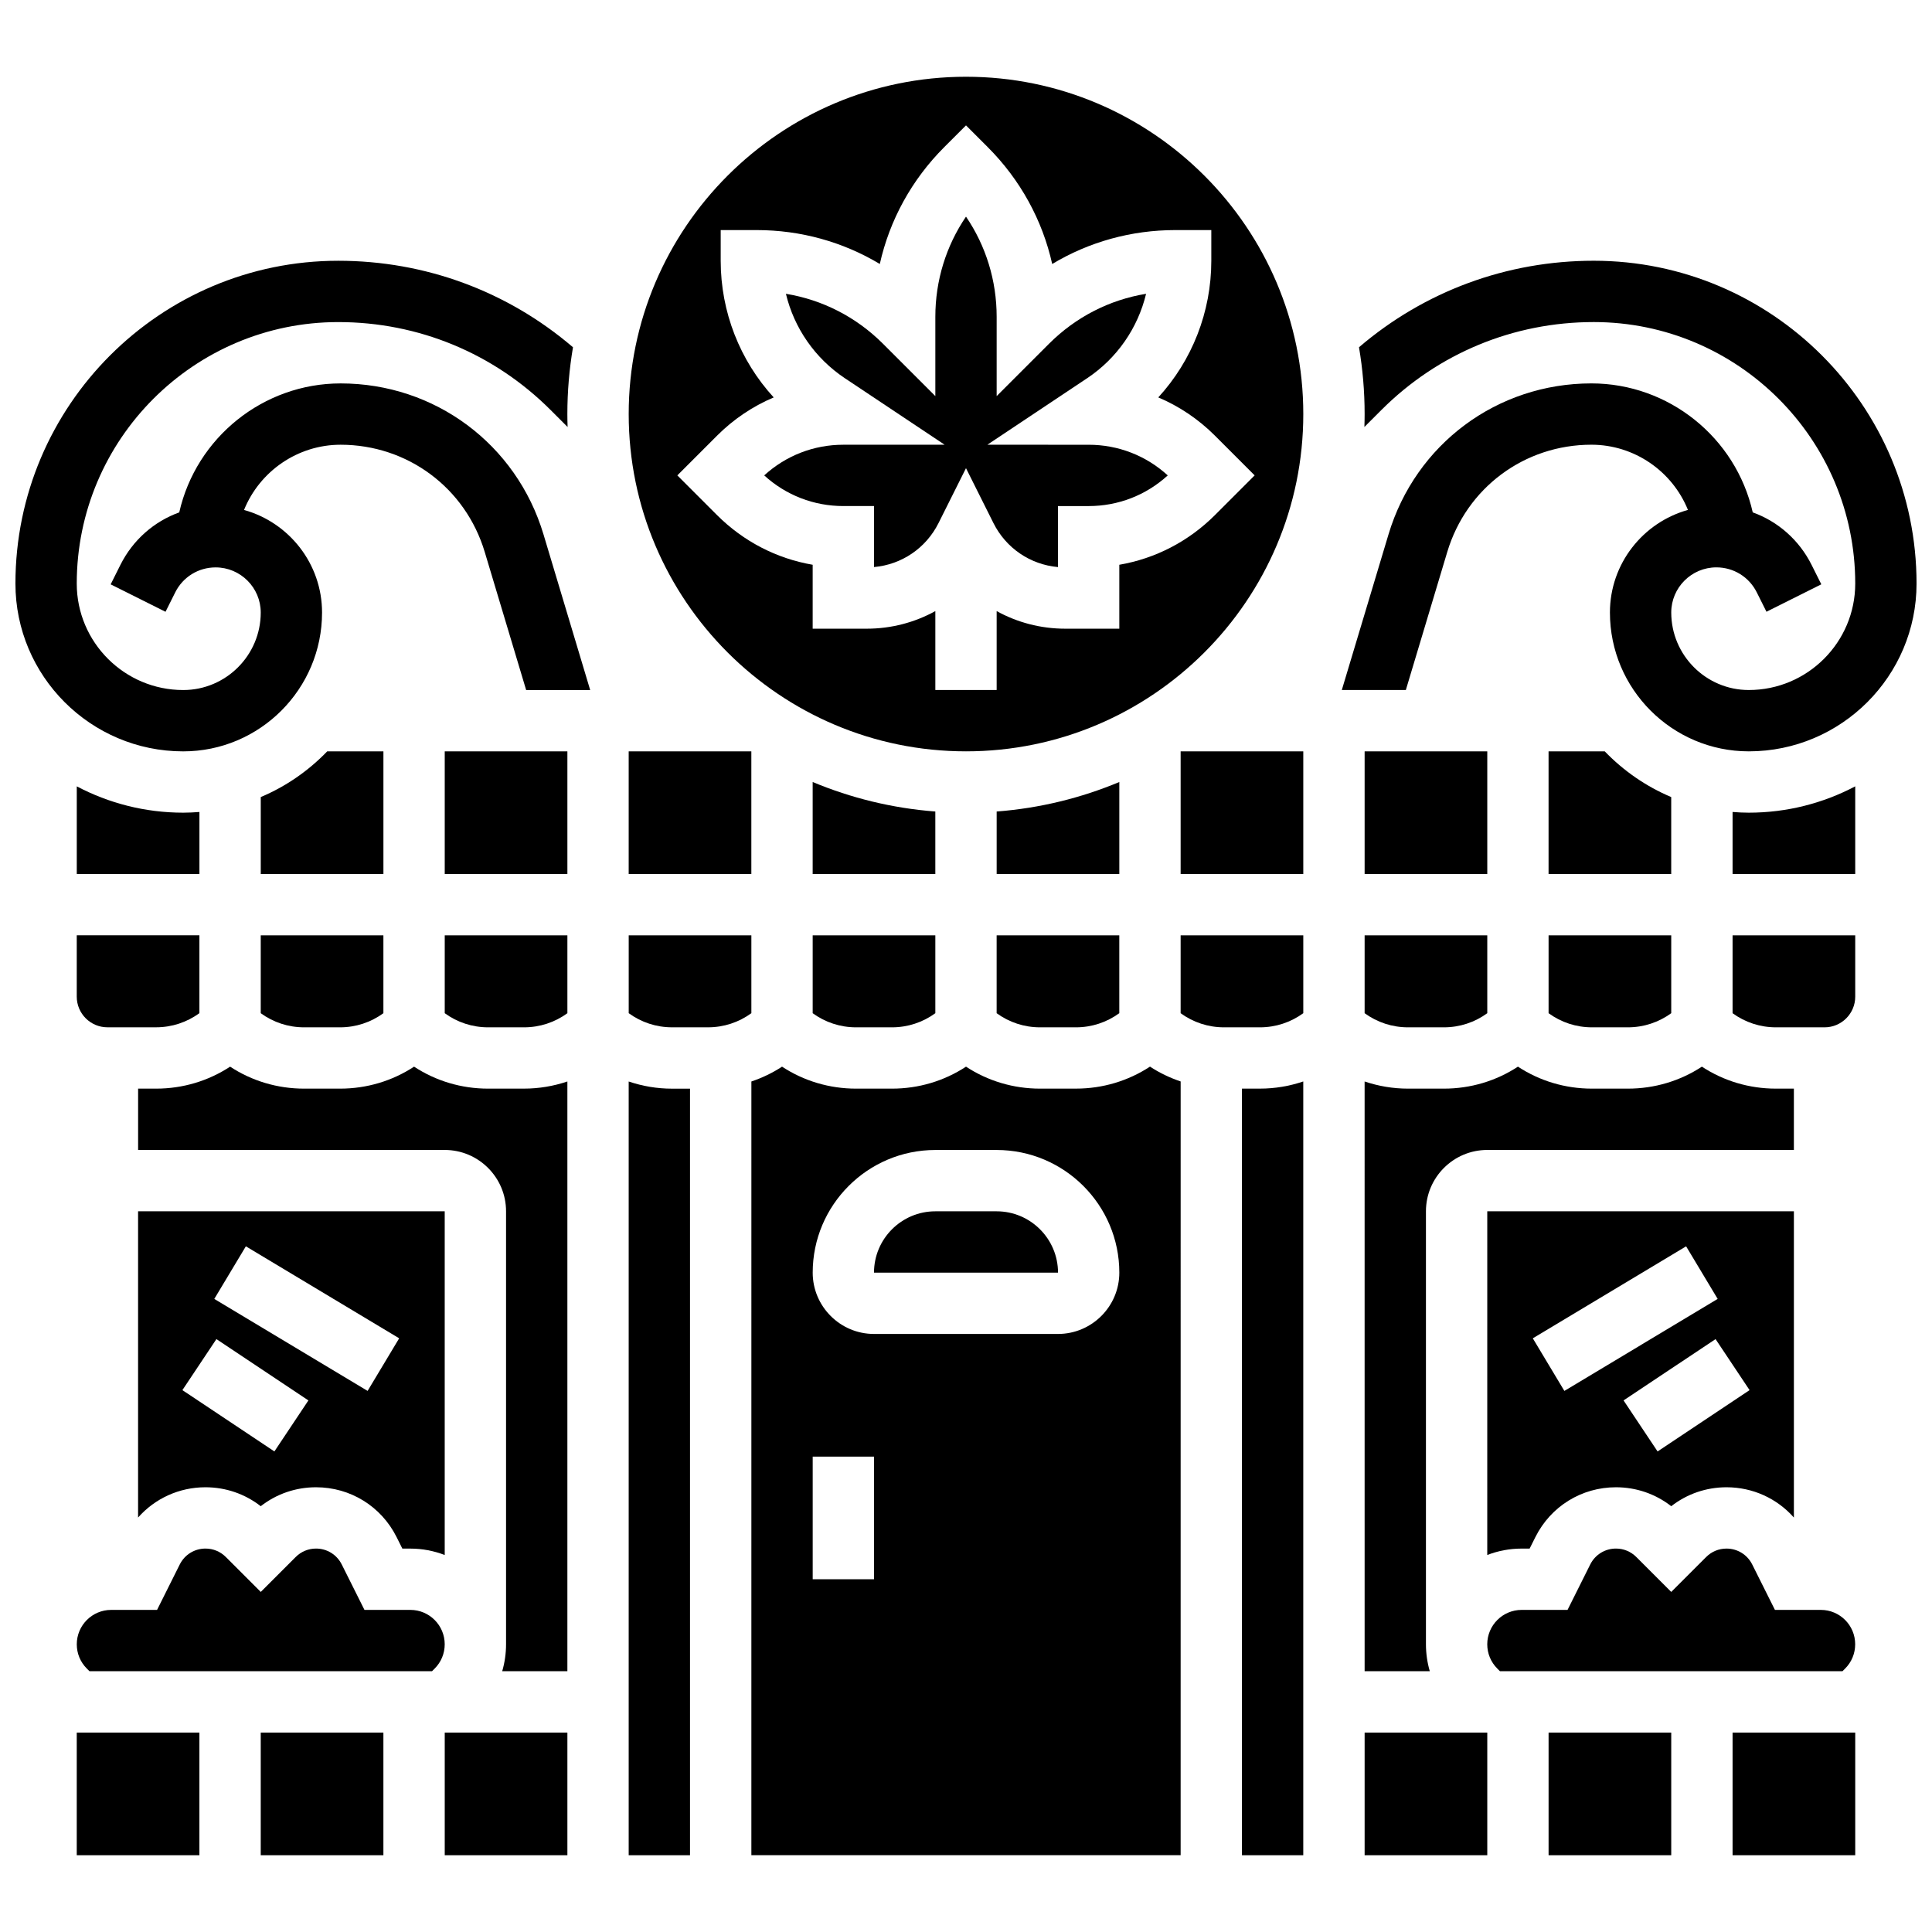
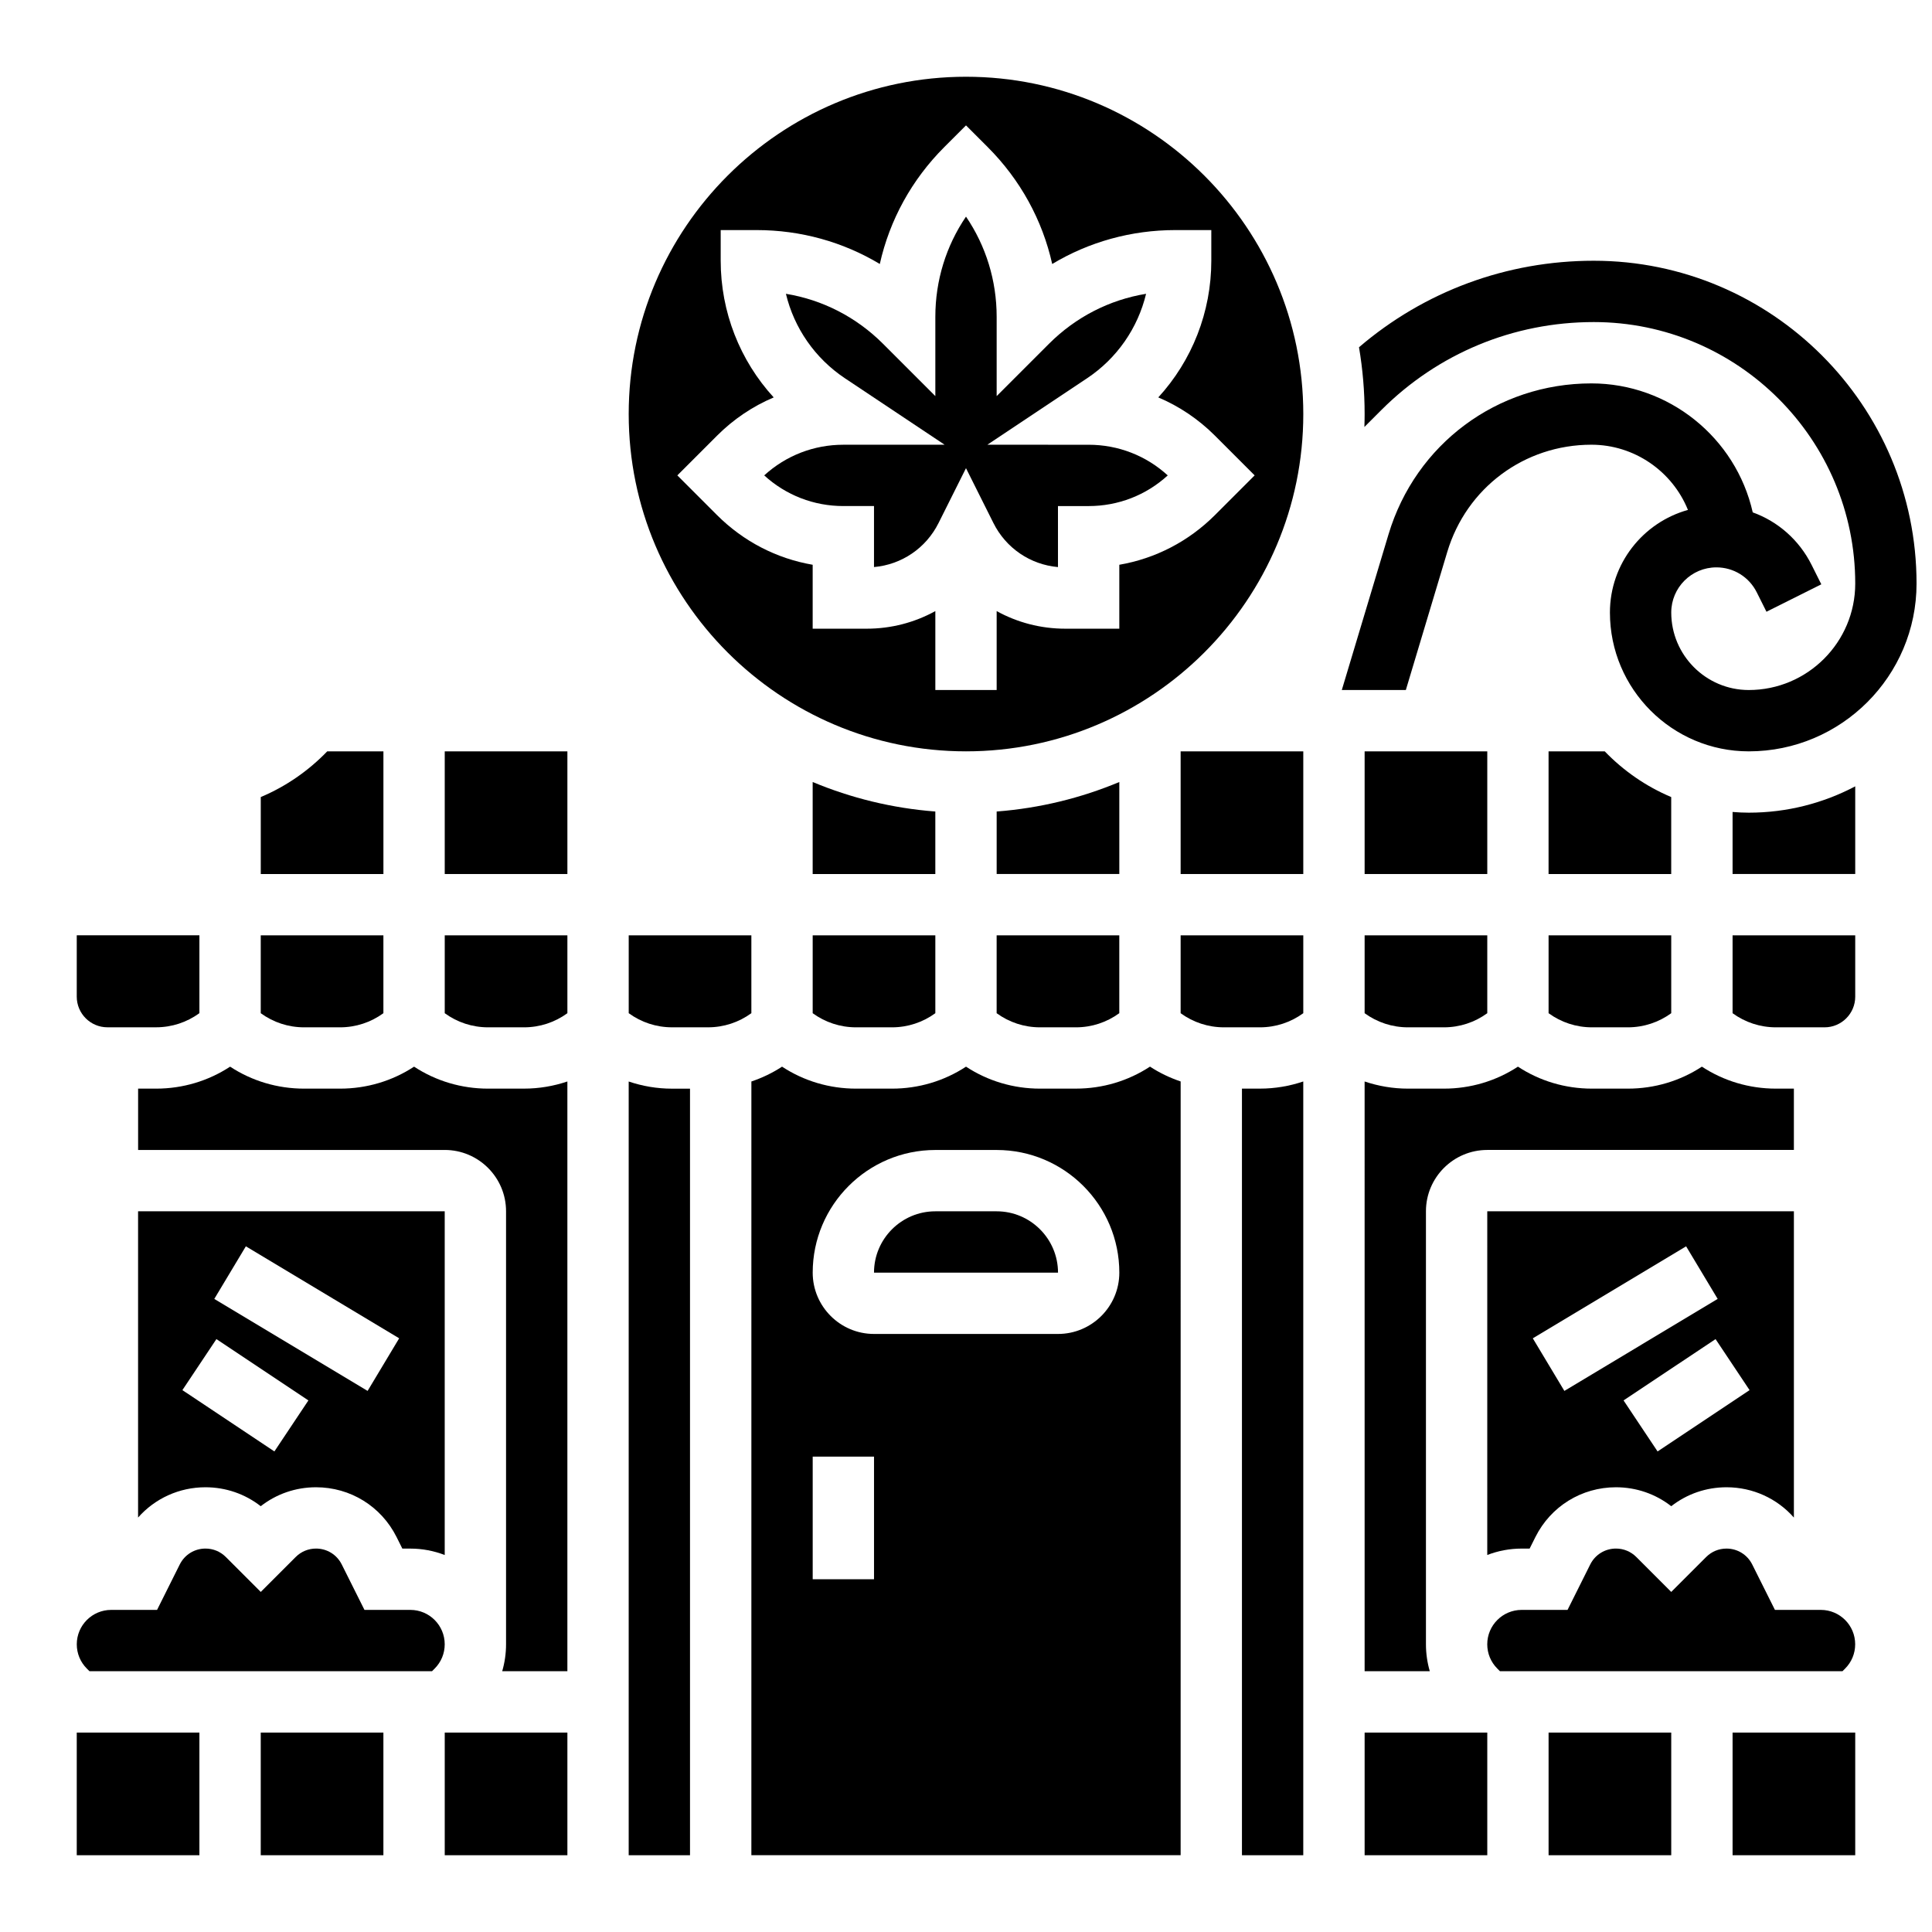
<svg xmlns="http://www.w3.org/2000/svg" width="800px" height="800px" version="1.1" viewBox="144 144 512 512">
  <defs>
    <clipPath id="b">
-       <path d="m148.09 213h152.91v131h-152.91z" />
-     </clipPath>
+       </clipPath>
    <clipPath id="a">
      <path d="m499 213h152.9v131h-152.9z" />
    </clipPath>
  </defs>
  <g clip-path="url(#b)">
    <path d="m234.26 245.61c-20.461 0-38.262 14.312-42.758 34.18-6.68 2.41-12.289 7.305-15.598 13.922l-2.574 5.148 14.535 7.269 2.574-5.148c2.039-4.078 6.141-6.613 10.699-6.613 6.594-0.004 11.961 5.363 11.961 11.961 0 11.324-9.215 20.539-20.543 20.539-15.555 0-28.215-12.656-28.215-28.211 0-38.215 31.086-69.301 69.301-69.301 21.266 0 41.254 8.281 56.293 23.316l4.488 4.488c-0.039-1.137-0.066-2.277-0.066-3.426 0-6.031 0.516-11.945 1.492-17.703-17.336-14.836-39.148-22.926-62.207-22.926-47.176 0-85.551 38.375-85.551 85.551 0 24.516 19.949 44.465 44.465 44.465 20.289 0 36.793-16.508 36.793-36.793 0-12.945-8.77-23.875-20.676-27.184 4.148-10.254 14.211-17.285 25.586-17.285 17.75 0 33.105 11.422 38.203 28.426l10.977 36.582h16.969l-12.375-41.254c-7.184-23.926-28.793-40.004-53.773-40.004z" />
  </g>
  <g clip-path="url(#a)">
    <path d="m566.36 213.1c-23.059 0-44.875 8.09-62.211 22.926 0.977 5.758 1.492 11.672 1.492 17.703 0 1.148-0.023 2.289-0.062 3.426l4.488-4.488c15.039-15.035 35.027-23.316 56.293-23.316 38.211 0 69.297 31.09 69.297 69.301 0 15.555-12.656 28.211-28.215 28.211-11.324 0-20.543-9.215-20.543-20.543 0-6.598 5.367-11.961 11.961-11.961 4.559 0 8.66 2.535 10.699 6.613l2.574 5.148 14.535-7.269-2.574-5.144c-3.309-6.617-8.918-11.512-15.598-13.922-4.492-19.867-22.293-34.18-42.754-34.18-24.984 0-46.59 16.078-53.77 40.008l-12.379 41.25h16.969l10.977-36.582c5.098-17 20.449-28.426 38.203-28.426 11.375 0 21.434 7.027 25.582 17.281-11.91 3.312-20.676 14.242-20.676 27.188 0 20.285 16.504 36.793 36.793 36.793 24.516 0 44.465-19.949 44.465-44.465 0-47.176-38.375-85.551-85.547-85.551z" />
  </g>
  <path d="m213.1 603.15h32.504v32.504h-32.504z" />
  <path d="m198.45 538.14c5.375 0 10.477 1.766 14.648 5.019 4.168-3.254 9.273-5.019 14.648-5.019 9.102 0 17.281 5.055 21.352 13.195l1.527 3.059h2.117c3.211 0 6.281 0.605 9.113 1.699v-91.086h-81.262v81.16c4.457-5.051 10.883-8.027 17.855-8.027zm10.703-63.852 40.629 24.379-8.363 13.938-40.629-24.379zm-7.801 24.586 24.379 16.25-9.016 13.523-24.379-16.25z" />
-   <path d="m196.85 359.18c-1.418 0.113-2.844 0.188-4.289 0.188-10.18 0-19.777-2.531-28.215-6.977v23.23h32.504z" />
  <path d="m164.34 408.12c0 4.481 3.644 8.125 8.125 8.125h12.887c4.191 0 8.168-1.324 11.492-3.742v-20.637h-32.504z" />
  <path d="m164.34 603.15h32.504v32.504h-32.504z" />
  <path d="m310.61 430.61v205.05h16.25v-203.15h-4.762c-3.969 0-7.832-0.664-11.488-1.898z" />
  <path d="m252.75 570.64h-12.164l-6.019-12.039c-1.297-2.602-3.91-4.215-6.812-4.215-2.035 0-3.949 0.793-5.387 2.231l-9.262 9.262-9.262-9.262c-1.438-1.438-3.352-2.231-5.387-2.231-2.902 0-5.516 1.613-6.816 4.211l-6.016 12.043h-12.164c-5.023 0-9.113 4.086-9.113 9.113 0 2.434 0.949 4.723 2.668 6.441l0.699 0.695h90.777l0.695-0.695c1.719-1.719 2.668-4.008 2.668-6.441 0.004-5.027-4.082-9.113-9.105-9.113z" />
  <path d="m273.35 432.5c-7.074 0-13.836-2.035-19.617-5.824-5.781 3.789-12.543 5.824-19.617 5.824h-9.52c-7.074 0-13.836-2.035-19.617-5.824-5.781 3.789-12.543 5.824-19.617 5.824h-4.762v16.25h81.258c8.961 0 16.25 7.293 16.25 16.25v114.75c0 2.453-0.352 4.852-1.02 7.141h17.273v-156.29c-3.656 1.234-7.519 1.895-11.492 1.895z" />
  <path d="m261.86 603.15h32.504v32.504h-32.504z" />
  <path d="m261.86 412.51c3.324 2.418 7.301 3.742 11.492 3.742h9.52c4.191 0 8.168-1.324 11.492-3.742v-20.637h-32.504z" />
  <path d="m505.64 412.51c3.324 2.418 7.301 3.742 11.492 3.742h9.52c4.191 0 8.168-1.324 11.492-3.742v-20.637h-32.504z" />
  <path d="m505.64 343.12h32.504v32.504h-32.504z" />
  <path d="m554.39 412.51c3.324 2.418 7.301 3.742 11.492 3.742h9.52c4.191 0 8.168-1.324 11.492-3.742v-20.637h-32.504z" />
  <path d="m213.1 412.51c3.324 2.418 7.301 3.742 11.492 3.742h9.52c4.191 0 8.168-1.324 11.492-3.742v-20.637h-32.504z" />
  <path d="m586.89 355.23c-6.68-2.816-12.656-6.969-17.613-12.109h-14.891v32.504h32.504z" />
  <path d="m245.61 343.12h-14.891c-4.961 5.141-10.938 9.297-17.613 12.109v20.395h32.504z" />
  <path d="m505.64 586.89h17.27c-0.668-2.289-1.02-4.688-1.02-7.141v-114.75c0-8.961 7.293-16.25 16.25-16.25h81.258v-16.25h-4.762c-7.074 0-13.836-2.035-19.617-5.824-5.781 3.789-12.543 5.824-19.617 5.824h-9.52c-7.074 0-13.836-2.035-19.617-5.824-5.781 3.789-12.543 5.824-19.617 5.824h-9.52c-3.973 0-7.836-0.664-11.492-1.895z" />
-   <path d="m310.61 343.12h32.504v32.504h-32.504z" />
  <path d="m538.14 556.09c2.828-1.094 5.902-1.699 9.113-1.699h2.117l1.527-3.055c4.07-8.141 12.25-13.195 21.352-13.195 5.375 0 10.477 1.766 14.648 5.019 4.168-3.254 9.273-5.019 14.648-5.019 6.973 0 13.398 2.977 17.855 8.027v-81.16h-81.258zm45.137-27.441-9.016-13.523 24.379-16.25 9.016 13.523zm7.562-54.359 8.363 13.938-40.629 24.379-8.363-13.938z" />
  <path d="m261.86 343.12h32.504v32.504h-32.504z" />
  <path d="m343.12 391.87h-32.504v20.637c3.324 2.418 7.301 3.742 11.492 3.742h9.52c4.191 0 8.168-1.324 11.492-3.742z" />
  <path d="m440.63 351.24c-10.137 4.238-21.066 6.945-32.504 7.82v16.562h32.504z" />
  <path d="m473.13 432.5v203.15h16.25v-205.05c-3.656 1.234-7.519 1.895-11.492 1.895z" />
  <path d="m456.88 412.51c3.324 2.418 7.301 3.742 11.492 3.742h9.52c4.191 0 8.168-1.324 11.492-3.742v-20.637h-32.504z" />
  <path d="m400 164.34c-49.285 0-89.387 40.098-89.387 89.387 0 49.285 40.098 89.387 89.387 89.387 49.285 0 89.387-40.098 89.387-89.387-0.004-49.285-40.102-89.387-89.387-89.387zm65.992 95.133 10.504 10.508-10.504 10.504c-7 7-15.805 11.539-25.363 13.184v16.941h-14.332c-6.516 0-12.727-1.656-18.172-4.664v20.914h-16.25v-20.914c-5.441 3.004-11.656 4.664-18.172 4.664h-14.336v-16.941c-9.559-1.645-18.363-6.184-25.363-13.18l-10.504-10.508 10.504-10.504c4.391-4.391 9.488-7.809 15.035-10.156-8.949-9.777-14.047-22.633-14.047-36.223v-8.125h9.52c11.68 0 22.879 3.125 32.645 8.984 2.602-11.648 8.453-22.34 17.098-30.984l5.746-5.742 5.746 5.746c8.645 8.645 14.496 19.336 17.098 30.984 9.762-5.863 20.961-8.988 32.641-8.988h9.523v8.125c0 13.59-5.102 26.445-14.051 36.219 5.547 2.348 10.645 5.769 15.035 10.156z" />
  <path d="m456.88 343.12h32.504v32.504h-32.504z" />
  <path d="m603.15 359.18v16.441h32.504v-23.23c-8.438 4.449-18.035 6.977-28.215 6.977-1.445 0-2.871-0.074-4.289-0.188z" />
  <path d="m603.15 412.51c3.324 2.418 7.301 3.742 11.492 3.742h12.887c4.481 0 8.125-3.644 8.125-8.125v-16.25h-32.504z" />
  <path d="m626.54 570.64h-12.164l-6.019-12.039c-1.301-2.598-3.91-4.211-6.816-4.211-2.035 0-3.949 0.793-5.387 2.231l-9.258 9.258-9.262-9.262c-1.438-1.438-3.352-2.231-5.387-2.231-2.902 0-5.516 1.613-6.816 4.211l-6.016 12.043h-12.164c-5.023 0-9.113 4.086-9.113 9.113 0 2.434 0.949 4.723 2.668 6.441l0.695 0.695h90.777l0.695-0.695c1.719-1.719 2.668-4.008 2.668-6.441 0.012-5.027-4.078-9.113-9.102-9.113z" />
  <path d="m554.39 603.15h32.504v32.504h-32.504z" />
  <path d="m505.64 603.15h32.504v32.504h-32.504z" />
  <path d="m603.15 603.15h32.504v32.504h-32.504z" />
  <path d="m405.66 261.86 26.43-17.617c7.949-5.301 13.457-13.32 15.633-22.383-9.699 1.59-18.637 6.156-25.727 13.242l-13.871 13.871v-21.012c0-9.605-2.84-18.777-8.125-26.551-5.285 7.773-8.125 16.945-8.125 26.551v21.012l-13.871-13.871c-7.09-7.086-16.027-11.652-25.727-13.242 2.172 9.066 7.684 17.082 15.633 22.383l26.426 17.617h-26.84c-7.832 0-15.223 2.875-20.969 8.125 5.742 5.25 13.133 8.125 20.969 8.125h8.125v16.168c7.328-0.648 13.77-5 17.109-11.676l7.269-14.531 7.269 14.535c3.34 6.676 9.781 11.027 17.109 11.676l-0.004-16.168h8.125c7.832 0 15.223-2.875 20.969-8.125-5.742-5.25-13.133-8.125-20.969-8.125z" />
  <path d="m391.87 359.06c-11.438-0.875-22.367-3.582-32.504-7.82v24.383h32.504z" />
  <path d="m429.14 432.5h-9.52c-7.074 0-13.836-2.035-19.617-5.824-5.781 3.789-12.543 5.824-19.617 5.824h-9.52c-7.074 0-13.836-2.035-19.617-5.824-2.535 1.664-5.269 2.965-8.125 3.93l-0.004 205.04h113.76l0.004-205.05c-2.856-0.965-5.59-2.266-8.125-3.93-5.785 3.793-12.547 5.828-19.621 5.828zm-53.516 130.02h-16.25v-32.504h16.25zm48.754-65.008h-48.754c-8.961 0-16.25-7.293-16.25-16.25 0-17.922 14.582-32.504 32.504-32.504h16.25c17.922 0 32.504 14.582 32.504 32.504 0 8.957-7.293 16.25-16.254 16.25z" />
  <path d="m359.37 412.51c3.324 2.418 7.301 3.742 11.492 3.742h9.52c4.191 0 8.168-1.324 11.492-3.742v-20.637h-32.504z" />
  <path d="m408.12 465.01h-16.25c-8.961 0-16.25 7.293-16.25 16.25h48.754 0.012c-0.016-8.961-7.305-16.25-16.266-16.25z" />
  <path d="m408.12 412.51c3.324 2.418 7.301 3.742 11.492 3.742h9.52c4.191 0 8.168-1.324 11.492-3.742v-20.637h-32.504z" />
</svg>